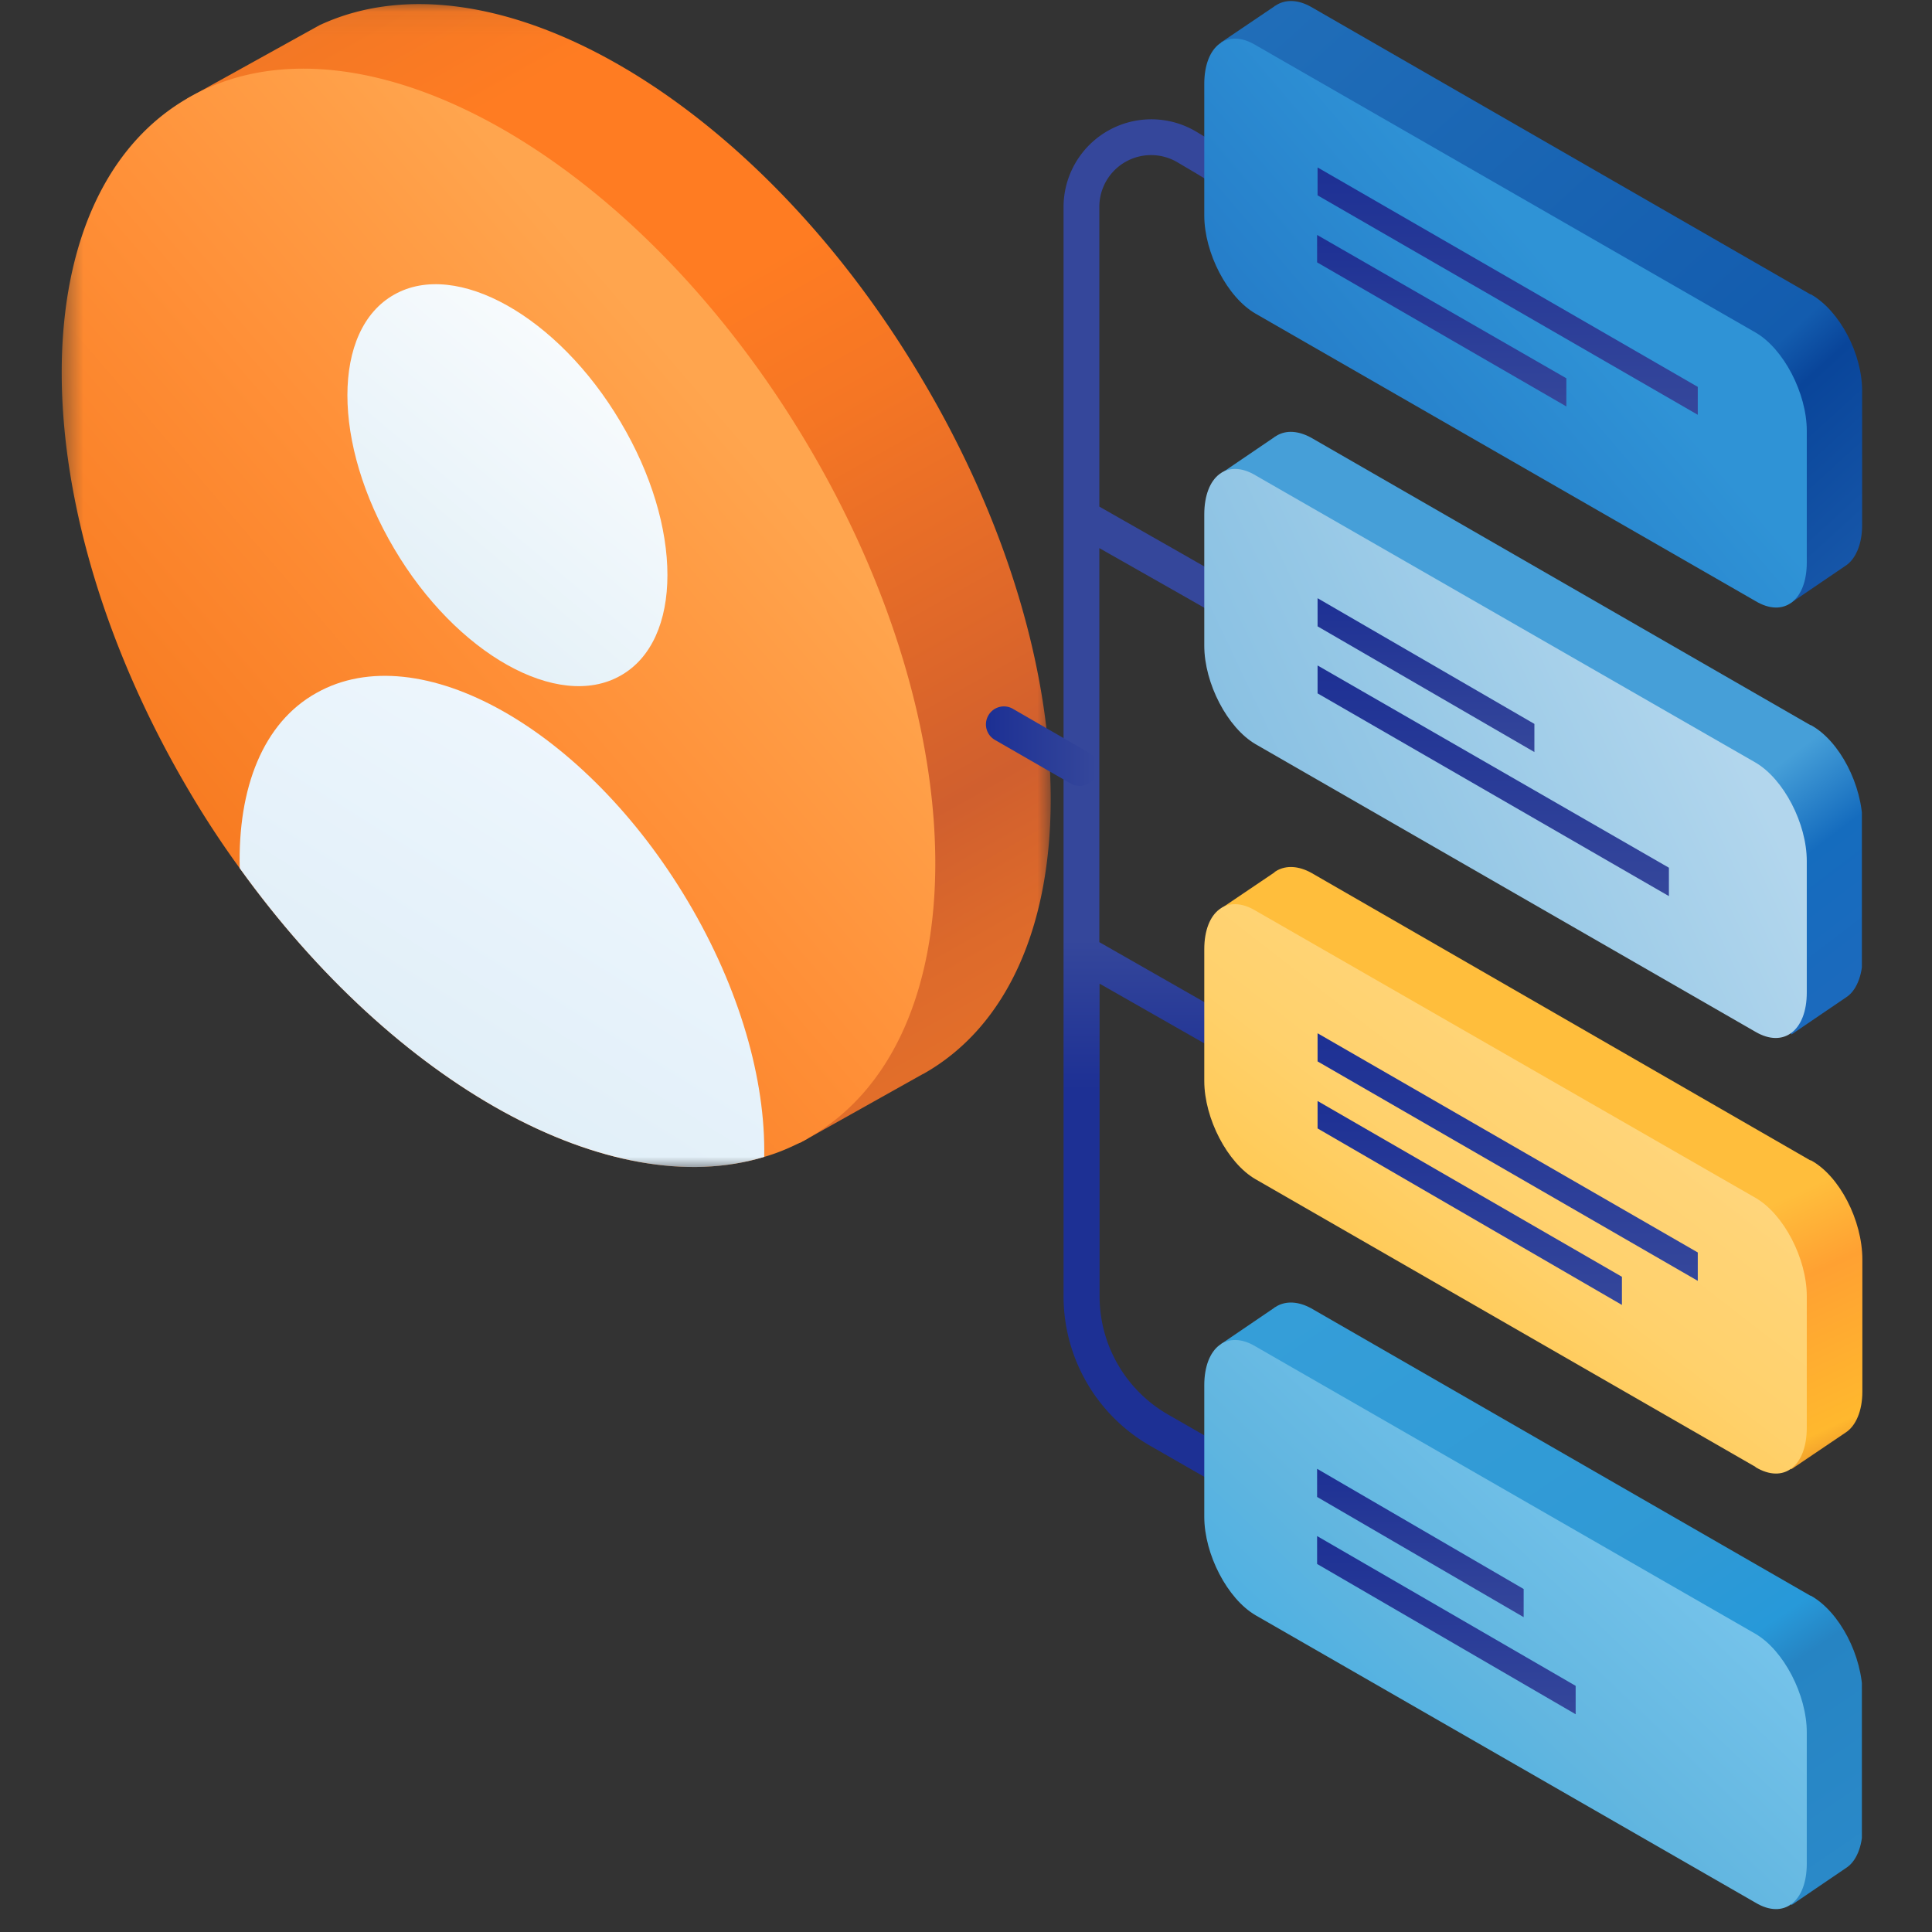
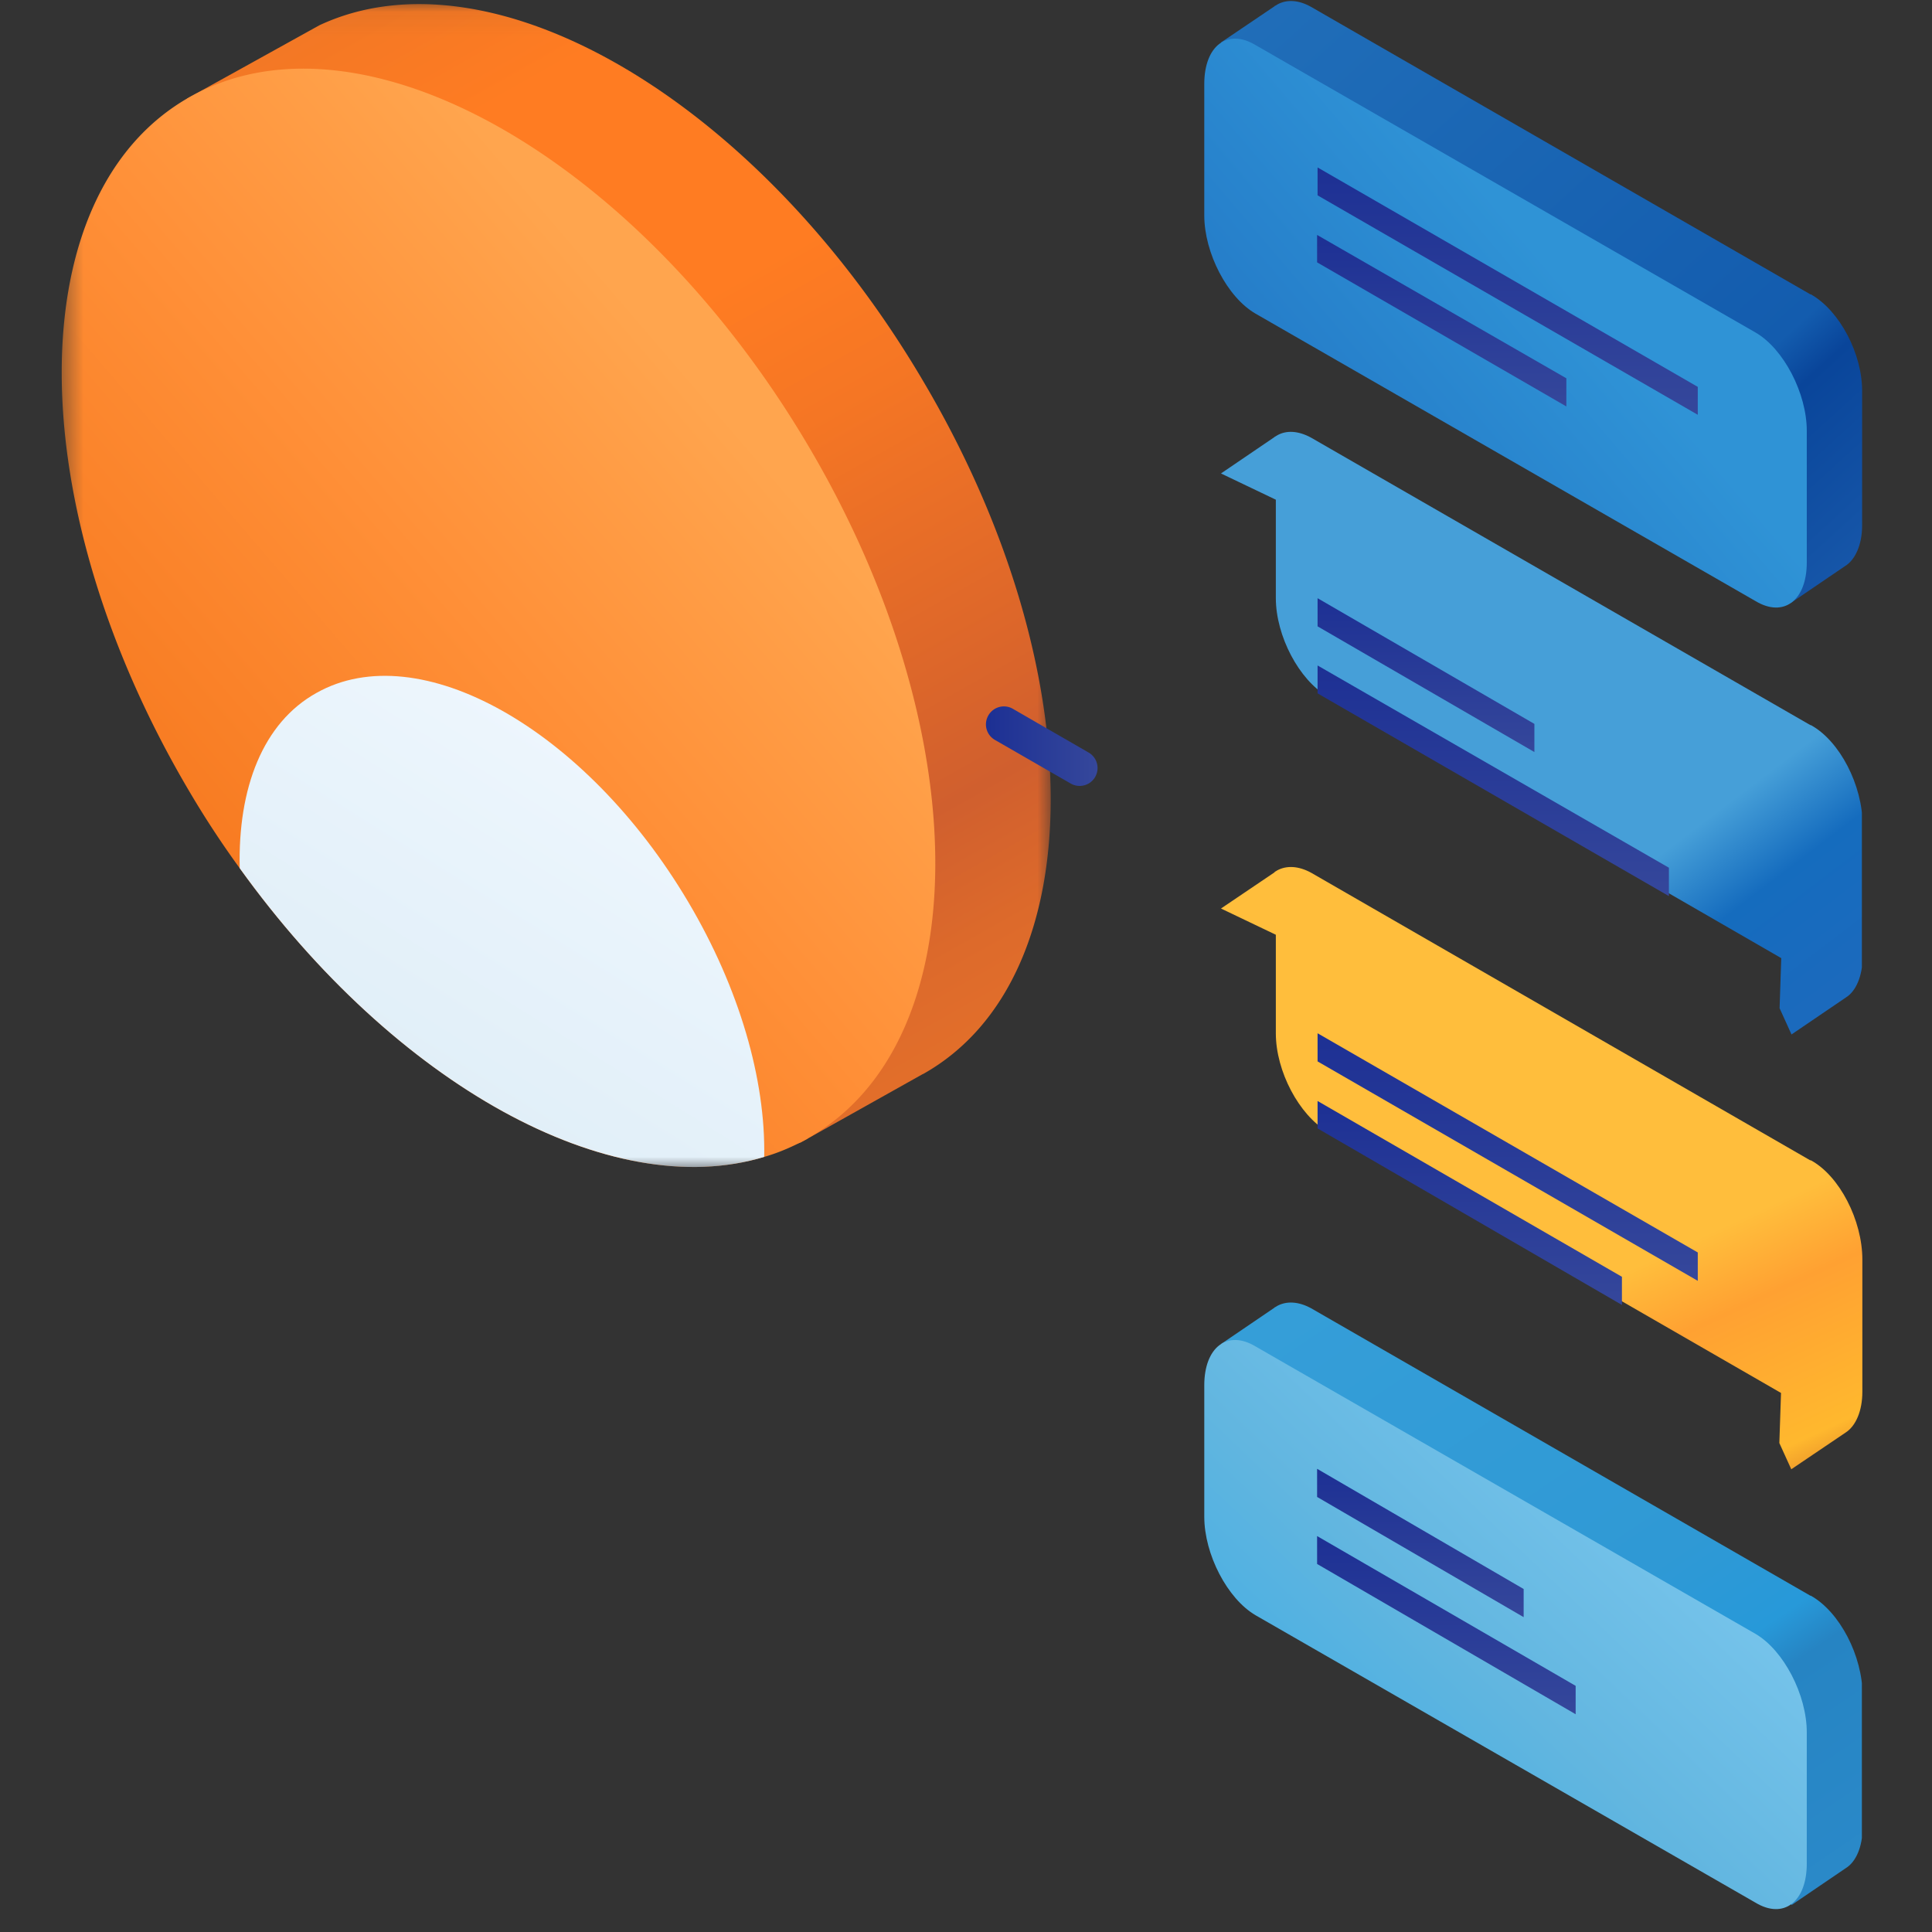
<svg xmlns="http://www.w3.org/2000/svg" fill="none" viewBox="0 0 81 81">
  <rect x="0" y="0" width="81" height="81" fill="#333333" stroke="none" />
  <g clip-path="url(#a)">
    <mask id="b" width="43" height="50" x="2" y="0" maskUnits="userSpaceOnUse" style="mask-type:luminance">
      <path fill="#fff" d="M44.18.06H2.48v48.97h41.7V.06Z" />
    </mask>
    <g mask="url(#b)">
      <path fill="url(#c)" d="m38.69 45.03-5.12 2.87c-6.46 1.96-12.16-5.12-18.7-14.2a44.87 44.87 0 0 1-2.1-3.21c-5.6-9.45-8.12-20.5-4.92-26.36a9251.79 9251.79 0 0 0 5.54-3.07c7.2-3.37 18.35 3.12 25.28 14.86 7.17 12.07 7.17 25.1.03 29.11Z" />
      <path fill="url(#d)" d="M33.86 47.74c-.58.31-1.18.58-1.81.76-6.46 1.97-15.46-3.02-22-12.1a39.62 39.62 0 0 1-2.1-3.2C.8 21.13.8 8.1 7.95 4.07s18.74 2.5 25.89 14.54c7.16 12.05 7.16 25.1.02 29.12Z" />
-       <path fill="url(#e)" d="M26.01 28.33c2.63-1.47 2.63-6.24 0-10.65-2.62-4.42-6.88-6.8-9.48-5.33-2.62 1.47-2.62 6.24 0 10.66 2.6 4.4 6.86 6.8 9.48 5.32Z" />
      <path fill="url(#f)" d="M32.05 48.5c-6.46 1.97-15.47-3.02-22-12.1-.08-3.36.97-6.1 3.22-7.35 4.3-2.42 11.27 1.5 15.57 8.74 2.18 3.67 3.26 7.5 3.2 10.71Z" />
    </g>
-     <path fill="url(#g)" fill-rule="evenodd" d="M50.17 5.53 55 8.44a.75.75 0 1 1-.78 1.3l-4.1-2.49-.73-.43a2.17 2.17 0 0 0-3.3 1.85v12.57l3.46 1.97 5.07 2.9a.75.75 0 1 1-.75 1.3l-4.38-2.5-3.4-1.93V39.5l8.53 4.87a.75.75 0 0 1-.75 1.3l-7.77-4.43v13.1a5.72 5.72 0 0 0 2.88 4.97l5.3 3.04a.75.75 0 0 1-.75 1.31l-5.3-3.04a7.23 7.23 0 0 1-3.64-6.28V8.67a3.68 3.68 0 0 1 5.58-3.14Z" clip-rule="evenodd" />
    <path fill="url(#h)" d="M75.9 12.34 54.97.29c-.53-.3-1.03-.32-1.42-.1l-.08.05s-.03 0-.03.02l-2.25 1.52 2.3 1.1v4.13c0 1.6.98 3.44 2.16 4.12l19 10.95-.07 2.1.5 1.1 2.28-1.55c.42-.26.71-.89.71-1.7v-5.57c.03-1.6-.94-3.44-2.15-4.12Z" />
    <path fill="url(#i)" d="M73.6 25.2 52.64 13.15c-1.18-.68-2.15-2.54-2.15-4.12V3.52c0-1.6.97-2.34 2.15-1.63L73.6 13.94c1.18.68 2.15 2.55 2.15 4.12v5.52c0 1.6-.97 2.33-2.15 1.62Z" />
    <path fill="url(#j)" d="m71.18 17.39-15.94-9.2V7.02l15.94 9.2v1.18Z" />
    <path fill="url(#k)" d="M65.67 17.04 55.22 11V9.85l10.45 6.01v1.18Z" />
    <path fill="url(#l)" d="M75.9 30.4 54.97 18.35c-.53-.29-1.03-.32-1.42-.1l-.08.05s-.03 0-.03.02l-2.25 1.53 2.3 1.1v4.12c0 1.6.98 3.44 2.16 4.12l19.03 10.98-.07 2.1.5 1.1 2.28-1.55c.42-.26.7-.9.7-1.7v-5.54c0-1.66-.96-3.52-2.17-4.18Z" />
-     <path fill="url(#m)" d="M73.6 43.26 52.64 31.2c-1.18-.69-2.15-2.55-2.15-4.13v-5.5c0-1.61.97-2.35 2.15-1.64L73.6 31.97c1.18.69 2.15 2.55 2.15 4.13v5.51c0 1.6-.97 2.34-2.15 1.65Z" />
    <path fill="url(#n)" d="m64.33 31.53-9.09-5.27v-1.18l9.09 5.27v1.18Z" />
    <path fill="url(#o)" d="m69.97 37.57-14.73-8.5V27.9l14.73 8.48v1.18Z" />
    <path fill="url(#p)" d="M75.9 48.65 54.97 36.59c-.53-.29-1.03-.31-1.42-.1l-.08.05s-.03 0-.03.03l-2.25 1.52 2.3 1.1v4.13c0 1.6.98 3.43 2.16 4.12L74.67 58.4l-.07 2.1.5 1.1 2.28-1.54c.42-.27.7-.9.7-1.71v-5.54c0-1.65-.96-3.52-2.17-4.17Z" />
-     <path fill="url(#q)" d="M73.6 61.5 52.64 49.44c-1.18-.68-2.15-2.55-2.15-4.12V39.8c0-1.6.97-2.33 2.15-1.62L73.6 50.22c1.18.68 2.15 2.54 2.15 4.12v5.51c0 1.63-.97 2.37-2.15 1.66Z" />
    <path fill="url(#r)" d="m71.18 53.7-15.94-9.2v-1.18l15.94 9.19v1.18Z" />
    <path fill="url(#s)" d="m68 54.71-12.76-7.4v-1.15L68 53.53v1.18Z" />
    <path fill="url(#t)" d="M75.9 66.9 54.97 54.85c-.53-.29-1.03-.31-1.42-.1l-.08.05s-.03 0-.03.02l-2.25 1.53 2.3 1.1v4.12c0 1.6.98 3.44 2.16 4.12l19.03 10.98-.07 2.1.5 1.1 2.28-1.55c.42-.26.7-.89.7-1.7v-5.54c0-1.66-.96-3.5-2.17-4.18Z" />
    <path fill="url(#u)" d="M73.6 79.77 52.64 67.72c-1.18-.69-2.15-2.55-2.15-4.13v-5.51c0-1.6.97-2.34 2.15-1.63L73.6 68.5c1.18.69 2.15 2.55 2.15 4.13v5.5c0 1.61-.97 2.35-2.15 1.64Z" />
    <path fill="url(#v)" d="m63.88 67.8-8.66-5.04v-1.18l8.66 5.04v1.18Z" />
    <path fill="url(#w)" d="m66.06 71.87-10.84-6.3V64.4l10.84 6.28v1.18Z" />
    <path fill="url(#x)" fill-rule="evenodd" d="M41.44 29.99a.75.75 0 0 1 1.03-.27l3.17 1.83a.75.75 0 0 1-.75 1.3l-3.18-1.83a.75.75 0 0 1-.27-1.03Z" clip-rule="evenodd" />
  </g>
  <defs>
    <linearGradient id="c" x1="5.06" x2="35.67" y1="-3.91" y2="50.33" gradientUnits="userSpaceOnUse">
      <stop offset=".05" stop-color="#E97427" />
      <stop offset=".24" stop-color="#FF7C22" />
      <stop offset=".42" stop-color="#FF7C22" />
      <stop offset=".53" stop-color="#F57624" />
      <stop offset=".72" stop-color="#DC662A" />
      <stop offset=".8" stop-color="#D05F2E" />
      <stop offset=".89" stop-color="#DD6A2B" />
      <stop offset=".97" stop-color="#E4702A" />
    </linearGradient>
    <linearGradient id="d" x1="9.73" x2="38.97" y1="42.92" y2="17.8" gradientUnits="userSpaceOnUse">
      <stop stop-color="#F5751B" />
      <stop offset=".48" stop-color="#FF8F37" />
      <stop offset=".84" stop-color="#FFA54E" />
    </linearGradient>
    <linearGradient id="e" x1="11.07" x2="33.24" y1="31.29" y2="4.85" gradientUnits="userSpaceOnUse">
      <stop stop-color="#D6E9F4" />
      <stop offset=".75" stop-color="#fff" />
    </linearGradient>
    <linearGradient id="f" x1="4.31" x2="29.02" y1="52.01" y2="12.43" gradientUnits="userSpaceOnUse">
      <stop stop-color="#D6E9F4" />
      <stop offset=".75" stop-color="#F3F9FF" />
    </linearGradient>
    <linearGradient id="g" x1="49.88" x2="49.88" y1="45.68" y2="39.39" gradientUnits="userSpaceOnUse">
      <stop stop-color="#1D3094" />
      <stop offset="1" stop-color="#35479B" />
    </linearGradient>
    <linearGradient id="h" x1="82.4" x2="55.93" y1="24.23" y2="-4.88" gradientUnits="userSpaceOnUse">
      <stop stop-color="#1D5FB0" />
      <stop offset=".27" stop-color="#09459A" />
      <stop offset=".32" stop-color="#135CAE" />
      <stop offset="1" stop-color="#216FB9" />
    </linearGradient>
    <linearGradient id="i" x1="48.95" x2="69.44" y1="25.47" y2="8.04" gradientUnits="userSpaceOnUse">
      <stop stop-color="#1C69BD" />
      <stop offset=".8" stop-color="#2F93D6" />
    </linearGradient>
    <linearGradient id="j" x1="63.2" x2="63.2" y1="7.02" y2="17.4" gradientUnits="userSpaceOnUse">
      <stop stop-color="#1D3094" />
      <stop offset="1" stop-color="#35479B" />
    </linearGradient>
    <linearGradient id="k" x1="60.45" x2="60.45" y1="9.85" y2="17.04" gradientUnits="userSpaceOnUse">
      <stop stop-color="#1D3094" />
      <stop offset="1" stop-color="#35479B" />
    </linearGradient>
    <linearGradient id="l" x1="70.1" x2="79.19" y1="35.45" y2="47.4" gradientUnits="userSpaceOnUse">
      <stop stop-color="#469FD8" />
      <stop offset=".25" stop-color="#156CBE" />
      <stop offset=".71" stop-color="#1D69BD" />
      <stop offset="1" stop-color="#C55723" />
    </linearGradient>
    <linearGradient id="m" x1="70.58" x2="44.81" y1="26.58" y2="38.77" gradientUnits="userSpaceOnUse">
      <stop stop-color="#B2D6ED" />
      <stop offset=".44" stop-color="#96C8E6" />
      <stop offset="1" stop-color="#77B6DE" />
    </linearGradient>
    <linearGradient id="n" x1="59.78" x2="59.78" y1="25.08" y2="31.52" gradientUnits="userSpaceOnUse">
      <stop stop-color="#1D3094" />
      <stop offset="1" stop-color="#35479B" />
    </linearGradient>
    <linearGradient id="o" x1="62.6" x2="62.6" y1="27.91" y2="37.57" gradientUnits="userSpaceOnUse">
      <stop stop-color="#1D3094" />
      <stop offset="1" stop-color="#35479B" />
    </linearGradient>
    <linearGradient id="p" x1="69.87" x2="75.5" y1="52.53" y2="64.67" gradientUnits="userSpaceOnUse">
      <stop stop-color="#FFBE3C" />
      <stop offset=".25" stop-color="#FFA132" />
      <stop offset=".71" stop-color="#FFB82E" />
      <stop offset="1" stop-color="#C55723" />
    </linearGradient>
    <linearGradient id="q" x1="53.85" x2="66.77" y1="56.32" y2="39.66" gradientUnits="userSpaceOnUse">
      <stop stop-color="#FFC444" />
      <stop offset=".47" stop-color="#FFD16C" />
      <stop offset=".73" stop-color="#FFD477" />
      <stop offset="1" stop-color="#FFD989" />
    </linearGradient>
    <linearGradient id="r" x1="63.2" x2="63.2" y1="43.32" y2="53.7" gradientUnits="userSpaceOnUse">
      <stop stop-color="#1D3094" />
      <stop offset="1" stop-color="#35479B" />
    </linearGradient>
    <linearGradient id="s" x1="61.61" x2="61.61" y1="46.15" y2="54.71" gradientUnits="userSpaceOnUse">
      <stop stop-color="#1D3094" />
      <stop offset="1" stop-color="#35479B" />
    </linearGradient>
    <linearGradient id="t" x1="79.86" x2="57.84" y1="84.62" y2="52.01" gradientUnits="userSpaceOnUse">
      <stop offset="0" stop-color="#2D8DCD" />
      <stop offset=".38" stop-color="#2684C3" />
      <stop offset=".43" stop-color="#2799D9" />
      <stop offset=".55" stop-color="#2F99D5" />
      <stop offset="1" stop-color="#359ED8" />
    </linearGradient>
    <linearGradient id="u" x1="63.12" x2="51.27" y1="56.18" y2="68.64" gradientUnits="userSpaceOnUse">
      <stop stop-color="#78C5EC" />
      <stop offset=".61" stop-color="#62B6E0" />
      <stop offset=".9" stop-color="#51B1E1" />
    </linearGradient>
    <linearGradient id="v" x1="59.56" x2="59.56" y1="61.58" y2="67.81" gradientUnits="userSpaceOnUse">
      <stop stop-color="#1D3094" />
      <stop offset="1" stop-color="#35479B" />
    </linearGradient>
    <linearGradient id="w" x1="60.65" x2="60.65" y1="64.41" y2="71.87" gradientUnits="userSpaceOnUse">
      <stop stop-color="#1D3094" />
      <stop offset="1" stop-color="#35479B" />
    </linearGradient>
    <linearGradient id="x" x1="41.44" x2="45.93" y1="31.29" y2="31.29" gradientUnits="userSpaceOnUse">
      <stop stop-color="#1D3094" />
      <stop offset="1" stop-color="#35479B" />
    </linearGradient>
    <clipPath id="a">
      <path fill="#fff" d="M0 0h75.56v80H0z" transform="translate(2.5 .03)" />
    </clipPath>
  </defs>
</svg>